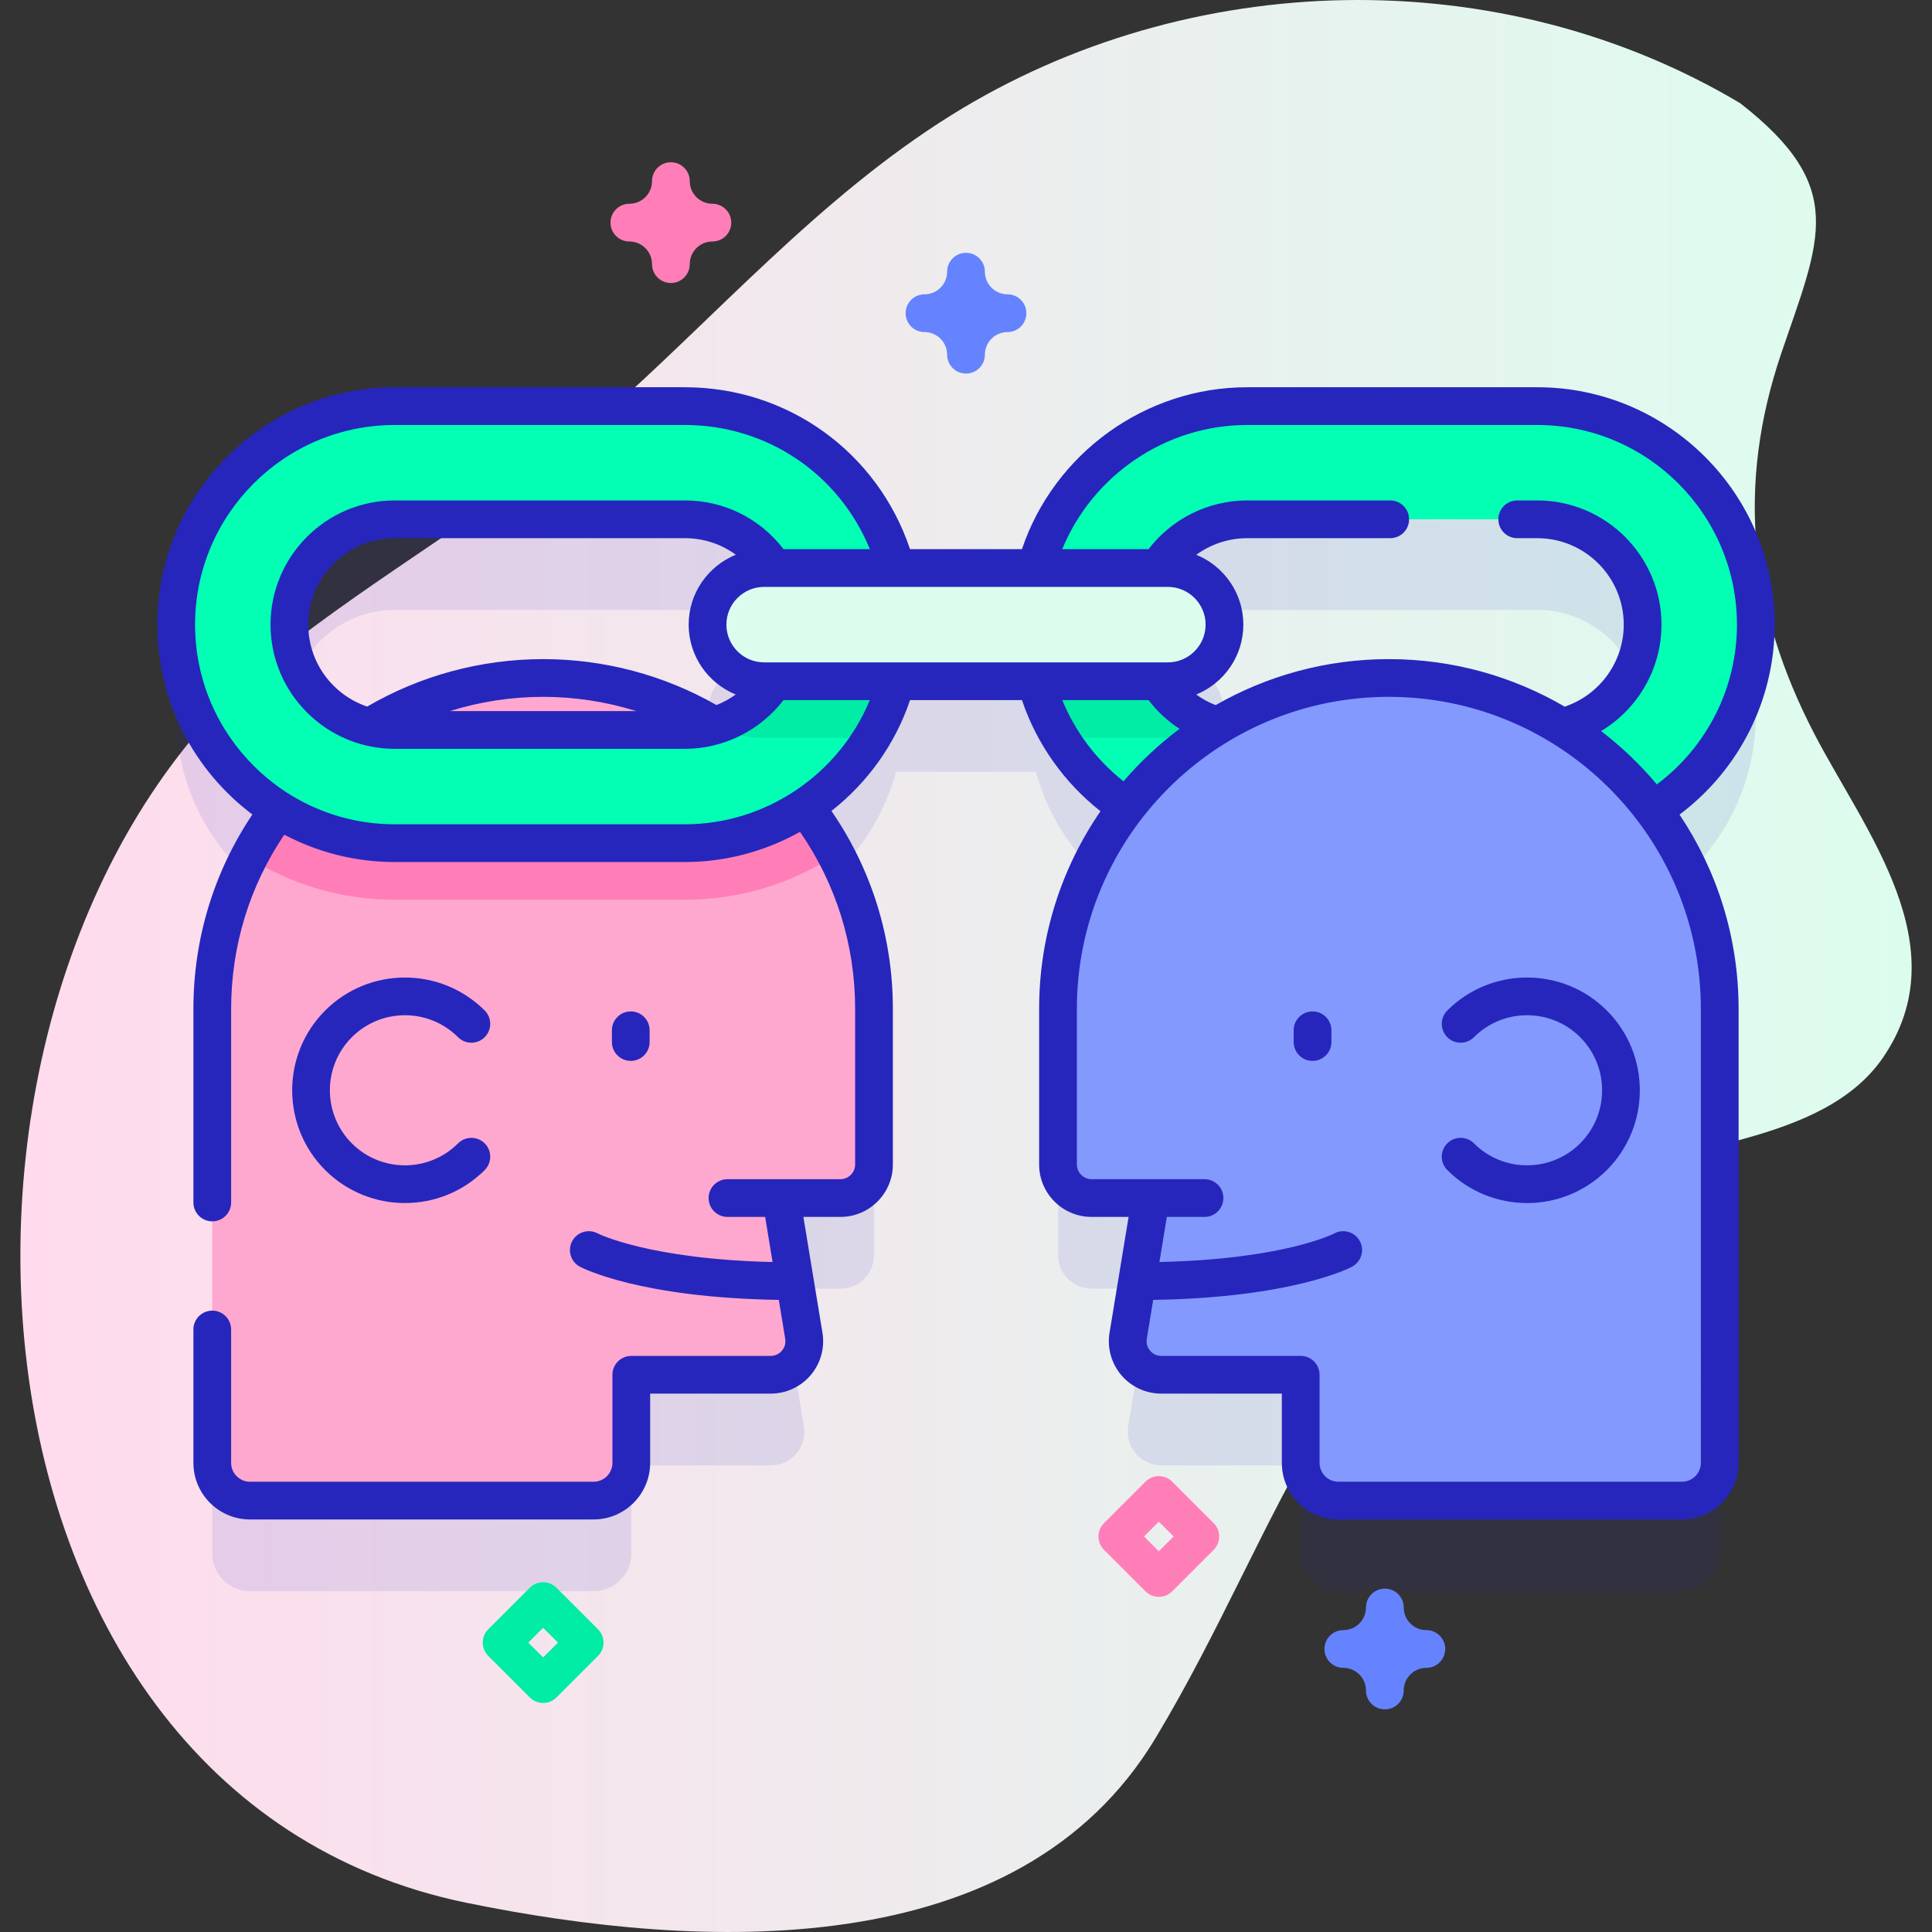
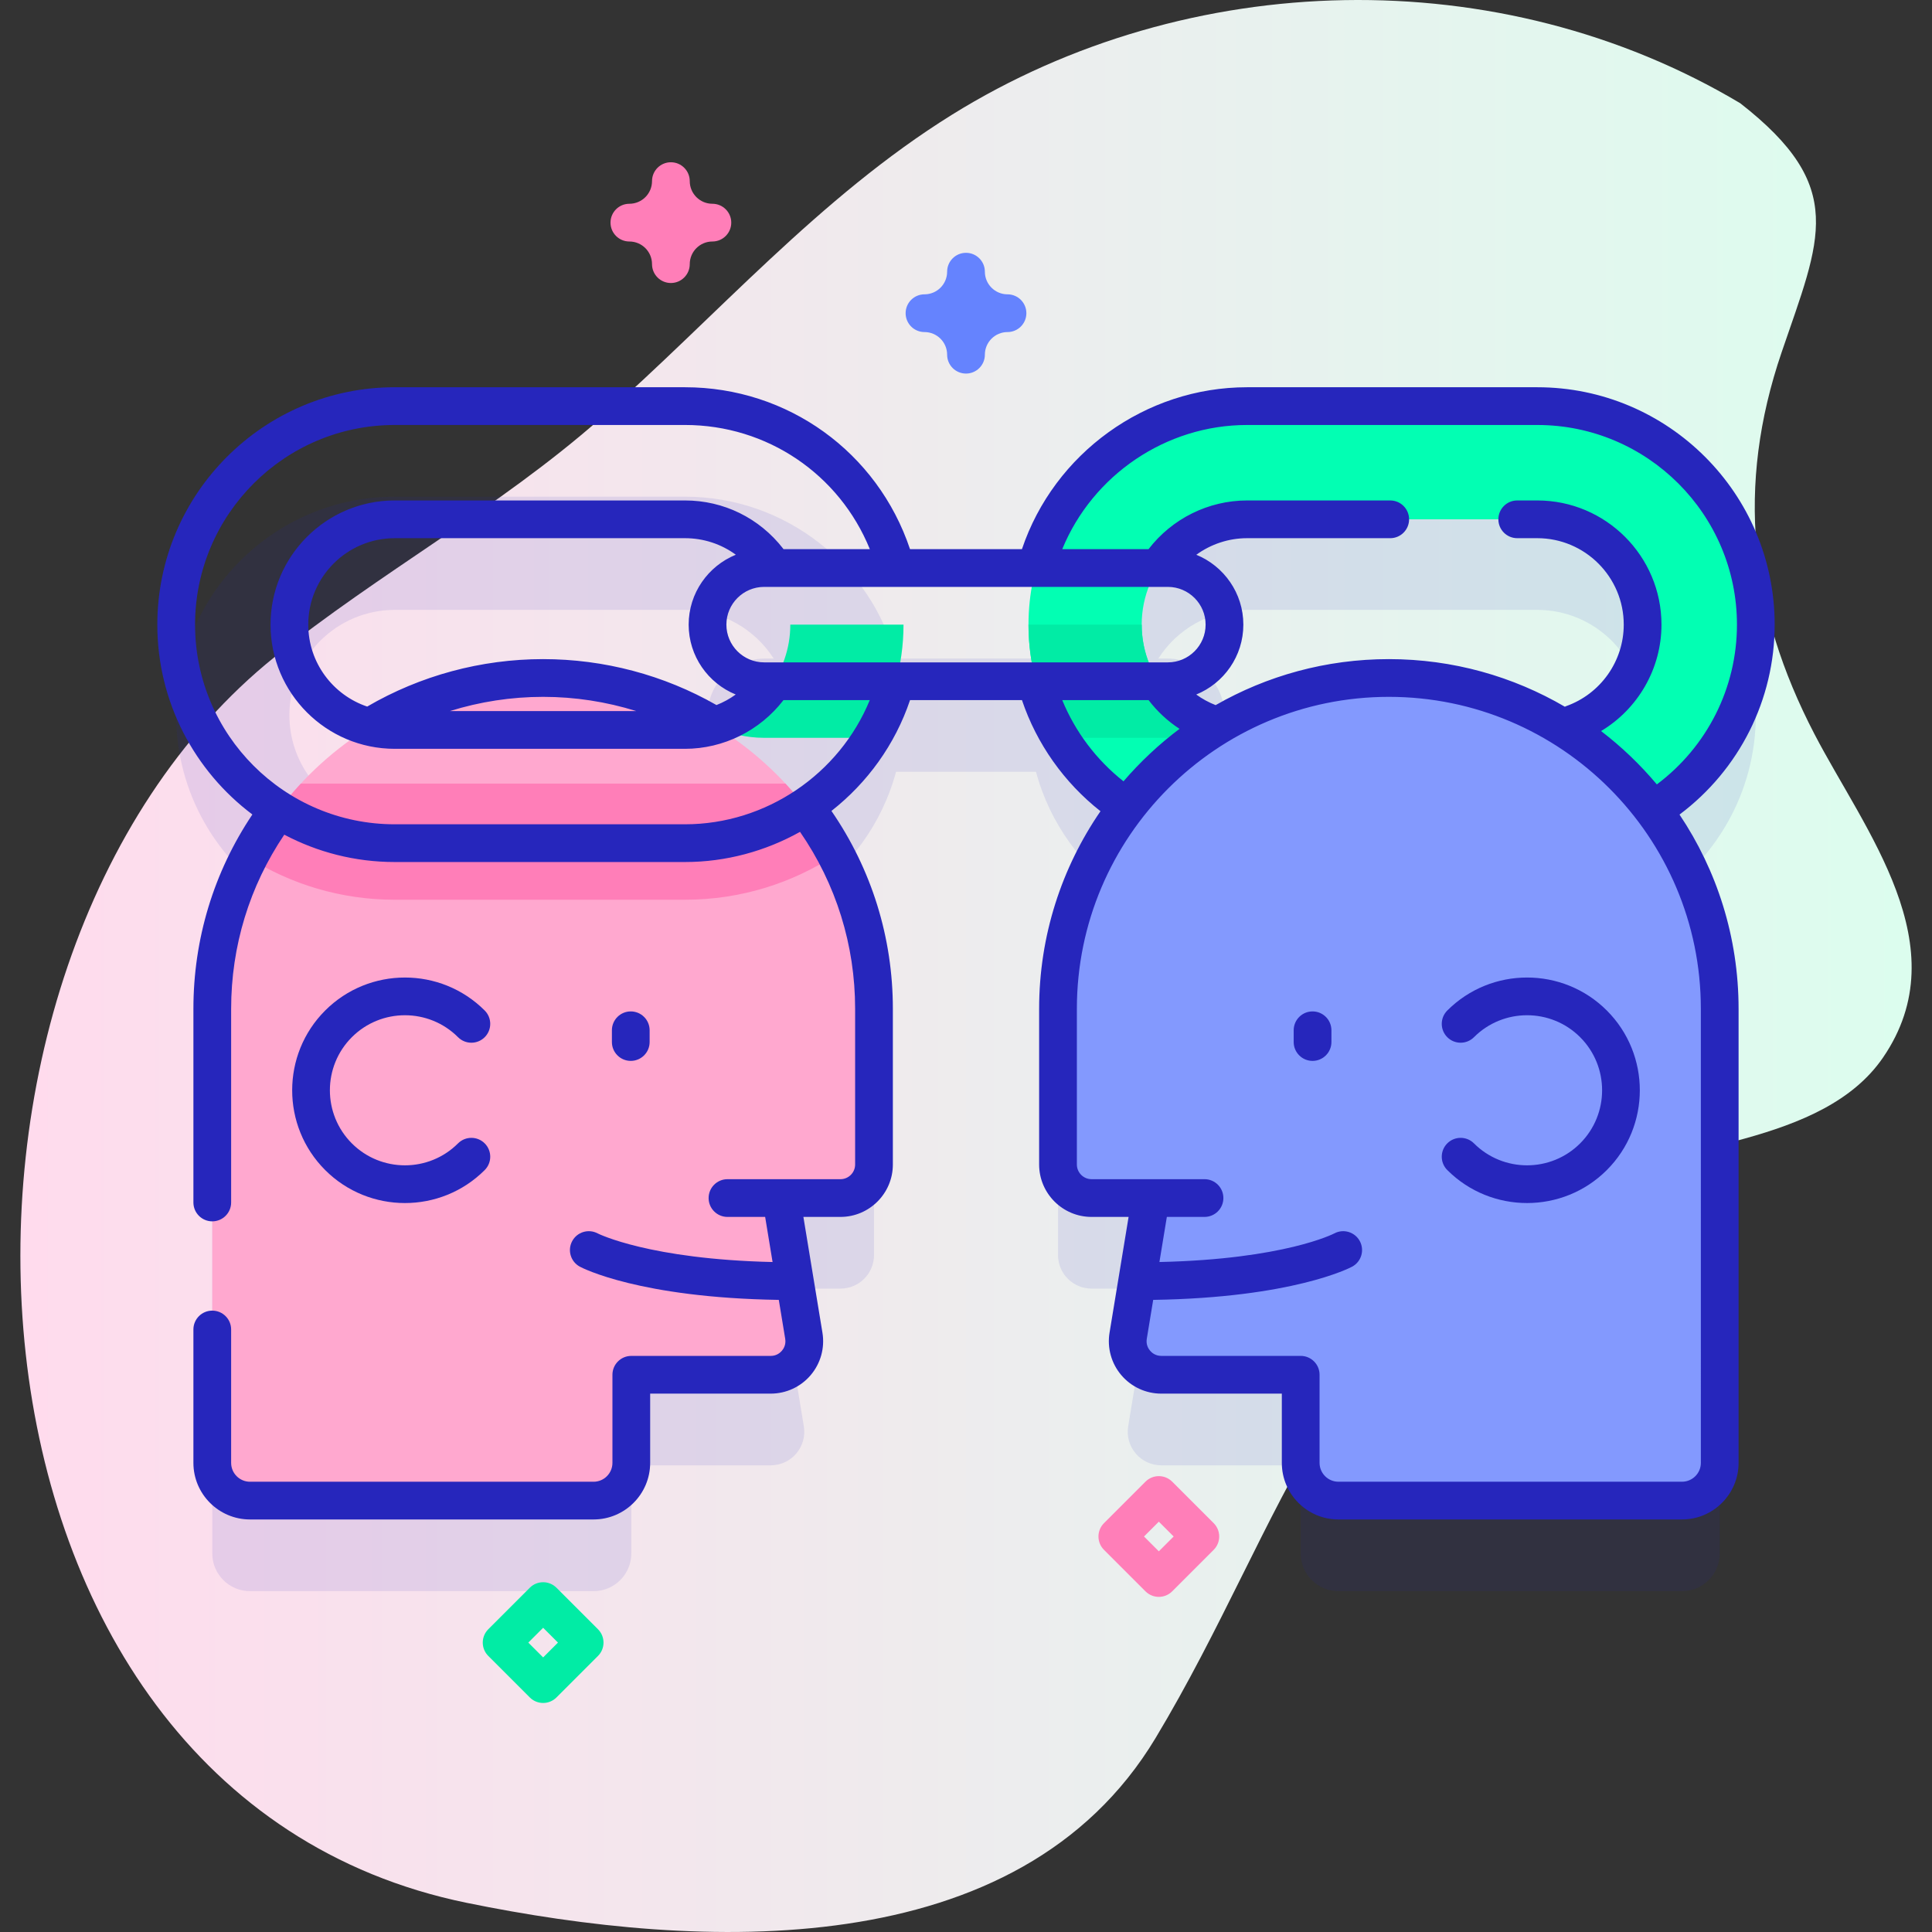
<svg xmlns="http://www.w3.org/2000/svg" id="Capa_1" height="512" viewBox="0 0 512 512" width="512">
  <rect x="0" y="0" width="512" height="512" fill="#333333" stroke="none" />
  <linearGradient id="SVGID_1_" gradientUnits="userSpaceOnUse" x1="5.399" x2="506.601" y1="256" y2="256">
    <stop offset="0" stop-color="#ffdbed" />
    <stop offset="1" stop-color="#dcfdee" />
  </linearGradient>
  <g>
    <g>
      <g>
        <path d="m461.173 27.352c-63.757-37.987-146.258-35.878-208.873 3.041-35.18 21.866-62.374 53.403-93.212 80.552-27.022 23.789-58.445 40.758-86.353 63.204-101.21 81.403-91.553 300.961 50.962 330.125 61.777 12.642 146.21 16.696 182.519-43.642 34.62-57.531 46.232-116.383 113.876-146.942 23.573-10.65 62.975-10.113 78.944-33.45 20.152-29.45-4.853-60.043-18.192-85.707-17.19-33.074-20.795-65.682-8.699-101.16 10.298-30.211 17.549-43.782-10.972-66.021z" fill="url(#SVGID_1_)" />
      </g>
      <g>
        <path d="m465.307 189.535c0-31.932-25.979-57.911-57.91-57.911h-76.923c-26.745 0-49.303 18.228-55.929 42.91h-37.089c-6.627-24.682-29.184-42.91-55.929-42.91h-76.923c-31.932 0-57.911 25.979-57.911 57.911 0 20.658 10.881 38.814 27.206 49.066-11.074 14.679-17.642 32.948-17.642 52.752v120.319c0 5.523 4.477 10 10 10h91.046c5.523 0 10-4.477 10-10v-23.348h36.948c5.487 0 9.665-4.921 8.774-10.336l-6.005-36.494h15.709c4.911 0 8.892-3.981 8.892-8.892v-41.249c0-20.144-6.798-38.698-18.218-53.503 11.641-7.705 20.345-19.496 24.055-33.316h37.089c3.71 13.82 12.414 25.61 24.055 33.316-11.42 14.805-18.218 33.359-18.218 53.503v41.249c0 4.911 3.981 8.892 8.892 8.892h15.709l-6.005 36.494c-.891 5.414 3.287 10.336 8.774 10.336h36.948v23.348c0 5.523 4.477 10 10 10h91.046c5.523 0 10-4.477 10-10v-120.319c0-19.805-6.569-38.073-17.642-52.752 16.32-10.253 27.201-28.408 27.201-49.066zm-275.972 26.79c-13.242-8.03-28.779-12.653-45.397-12.653h-.001c-16.84 0-32.568 4.751-45.924 12.98-12.219-2.97-21.32-13.998-21.32-27.117 0-15.39 12.521-27.911 27.911-27.911h76.923c9.871 0 18.555 5.155 23.518 12.91h-2.542c-8.284 0-15 6.716-15 15s6.716 15 15 15h2.543c-3.602 5.626-9.16 9.878-15.711 11.791zm120.162-41.791h-2.542c4.964-7.755 13.648-12.91 23.519-12.91h76.923c15.39 0 27.91 12.521 27.91 27.911 0 13.119-9.102 24.147-21.32 27.117-13.357-8.229-29.085-12.98-45.925-12.98-16.617 0-32.155 4.624-45.397 12.653-6.551-1.913-12.11-6.165-15.71-11.791h2.543c8.284 0 15-6.716 15-15-.001-8.284-6.716-15-15.001-15z" fill="#2626bc" opacity=".1" />
        <g>
          <path d="m407.397 223.445h-76.923c-31.932 0-57.911-25.979-57.911-57.91 0-31.932 25.979-57.911 57.911-57.911h76.923c31.932 0 57.91 25.979 57.91 57.911 0 31.931-25.978 57.91-57.91 57.91zm-76.923-85.821c-15.39 0-27.911 12.521-27.911 27.911s12.521 27.91 27.911 27.91h76.923c15.39 0 27.91-12.521 27.91-27.91 0-15.39-12.521-27.911-27.91-27.911z" fill="#02ffb3" />
        </g>
        <path d="m302.56 165.53c0 12.75 8.6 23.54 20.31 26.85-4.03 2.02-8.57 3.15-13.37 3.15h-28.55c-5.32-8.75-8.39-19.02-8.39-30z" fill="#01eca5" />
        <g>
          <g>
            <g>
              <path d="m368.062 179.672c48.425 0 87.682 39.256 87.682 87.681v120.319c0 5.523-4.477 10-10 10h-91.046c-5.523 0-10-4.477-10-10v-23.348h-36.948c-5.487 0-9.665-4.921-8.774-10.336l6.005-36.494h-15.709c-4.911 0-8.892-3.981-8.892-8.892v-41.249c.001-48.425 39.257-87.681 87.682-87.681z" fill="#8399fe" />
              <g>
                <g>
                  <g>
                    <path d="m143.938 179.672c-48.426 0-87.682 39.256-87.682 87.681v120.319c0 5.523 4.477 10 10 10h91.046c5.523 0 10-4.477 10-10v-23.348h36.948c5.487 0 9.665-4.921 8.774-10.336l-6.005-36.494h15.709c4.911 0 8.892-3.981 8.892-8.892v-41.249c-.001-48.425-39.257-87.681-87.682-87.681z" fill="#ffa8cf" />
                    <path d="m79.716 207.667c-5.447 5.859-10.105 12.461-13.796 19.643 11.22 7.05 24.48 11.13 38.68 11.13h76.93c14.75 0 28.5-4.41 39.99-11.97-3.62-6.857-8.125-13.173-13.359-18.803z" fill="#ff7eb8" />
                  </g>
                </g>
              </g>
            </g>
          </g>
          <path d="m307.103 423.188c-1.28 0-2.559-.488-3.536-1.464l-11-11c-1.953-1.953-1.953-5.119 0-7.071l11-11c1.953-1.952 5.118-1.952 7.071 0l11 11c1.953 1.953 1.953 5.119 0 7.071l-11 11c-.976.976-2.255 1.464-3.535 1.464zm-3.929-16 3.929 3.929 3.929-3.929-3.929-3.929z" fill="#ff7eb8" />
          <path d="m177.792 75c-2.761 0-5-2.239-5-5 0-3.309-2.691-6-6-6-2.761 0-5-2.239-5-5s2.239-5 5-5c3.309 0 6-2.691 6-6 0-2.761 2.239-5 5-5s5 2.239 5 5c0 3.309 2.691 6 6 6 2.761 0 5 2.239 5 5s-2.239 5-5 5c-3.309 0-6 2.691-6 6 0 2.761-2.239 5-5 5z" fill="#ff7eb8" />
-           <path d="m367 453c-2.761 0-5-2.239-5-5 0-3.309-2.691-6-6-6-2.761 0-5-2.239-5-5s2.239-5 5-5c3.309 0 6-2.691 6-6 0-2.761 2.239-5 5-5s5 2.239 5 5c0 3.309 2.691 6 6 6 2.761 0 5 2.239 5 5s-2.239 5-5 5c-3.309 0-6 2.691-6 6 0 2.761-2.239 5-5 5z" fill="#6583fe" />
        </g>
        <g>
-           <path d="m181.527 223.445h-76.923c-31.932 0-57.911-25.979-57.911-57.91 0-31.932 25.979-57.911 57.911-57.911h76.923c31.932 0 57.91 25.979 57.91 57.911 0 31.931-25.979 57.91-57.91 57.91zm-76.924-85.821c-15.39 0-27.911 12.521-27.911 27.911s12.521 27.91 27.911 27.91h76.923c15.39 0 27.91-12.521 27.91-27.91 0-15.39-12.521-27.911-27.91-27.911z" fill="#02ffb3" />
-         </g>
+           </g>
        <path d="m239.44 165.53c0 10.98-3.07 21.25-8.39 30h-28.55c-4.8 0-9.34-1.13-13.37-3.15 11.71-3.31 20.31-14.1 20.31-26.85z" fill="#01eca5" />
-         <path d="m309.497 180.534h-106.994c-8.284 0-15-6.716-15-15 0-8.284 6.716-15 15-15h106.995c8.284 0 15 6.716 15 15-.001 8.285-6.716 15-15.001 15z" fill="#dcfdee" />
        <path d="m256 99c-2.761 0-5-2.239-5-5 0-3.309-2.691-6-6-6-2.761 0-5-2.239-5-5s2.239-5 5-5c3.309 0 6-2.691 6-6 0-2.761 2.239-5 5-5s5 2.239 5 5c0 3.309 2.691 6 6 6 2.761 0 5 2.239 5 5s-2.239 5-5 5c-3.309 0-6 2.691-6 6 0 2.761-2.239 5-5 5z" fill="#6583fe" />
        <path d="m143.937 451.304c-1.28 0-2.559-.488-3.536-1.464l-11-11c-1.953-1.953-1.953-5.119 0-7.071l11-11c1.953-1.952 5.118-1.952 7.071 0l11 11c1.953 1.953 1.953 5.119 0 7.071l-11 11c-.975.976-2.255 1.464-3.535 1.464zm-3.928-16 3.929 3.929 3.929-3.929-3.929-3.929z" fill="#01eca5" />
      </g>
    </g>
    <g fill="#2626bc">
      <path d="m470.307 165.535c0-34.689-28.221-62.911-62.91-62.911h-76.923c-26.93 0-51.111 17.526-59.649 42.91h-29.66c-8.625-25.721-32.411-42.91-59.638-42.91h-76.923c-34.689 0-62.911 28.222-62.911 62.911 0 20.549 9.905 38.825 25.189 50.313-10.23 15.261-15.626 32.996-15.626 51.505v51.317c0 2.761 2.239 5 5 5s5-2.239 5-5v-51.317c0-16.6 4.866-32.496 14.082-46.154 8.749 4.618 18.704 7.247 29.266 7.247h76.923c10.894 0 21.342-2.886 30.492-7.994 9.548 13.824 14.599 29.997 14.599 46.903v41.25c0 2.146-1.746 3.892-3.892 3.892h-15.708-14.227c-2.761 0-5 2.239-5 5s2.239 5 5 5h9.983l1.967 11.953c-32.587-.742-46.098-7.455-46.369-7.593-2.43-1.284-5.443-.362-6.741 2.063-1.303 2.435-.386 5.465 2.049 6.768.65.348 15.812 8.226 52.712 8.797l1.698 10.319c.254 1.547-.438 2.638-.873 3.151-.436.513-1.4 1.373-2.967 1.373h-36.948c-2.761 0-5 2.239-5 5v23.348c0 2.757-2.243 5-5 5h-91.046c-2.757 0-5-2.243-5-5v-35.346c0-2.761-2.239-5-5-5s-5 2.239-5 5v35.342c0 8.271 6.729 15 15 15h91.046c8.271 0 15-6.729 15-15v-18.348h31.948c4.086 0 7.946-1.787 10.59-4.901 2.644-3.115 3.78-7.214 3.117-11.247l-5.048-30.682h9.818c7.66 0 13.892-6.232 13.892-13.892v-41.25c0-18.894-5.631-36.974-16.276-52.445 9.47-7.438 16.851-17.552 20.828-29.374h29.66c3.898 11.586 11.172 21.857 20.81 29.446-10.25 14.91-16.259 32.952-16.259 52.373v41.25c0 7.66 6.232 13.892 13.892 13.892h9.818l-5.049 30.683c-.663 4.032.473 8.131 3.117 11.246 2.645 3.115 6.504 4.901 10.59 4.901h31.948v18.348c0 8.271 6.729 15 15 15h91.046c8.271 0 15-6.729 15-15v-120.319c0-19.036-5.772-36.748-15.653-51.483 15.851-11.883 25.216-30.443 25.216-50.335zm-160.809-10.001c5.514 0 10 4.486 10 10s-4.486 10-10 10h-106.996c-5.514 0-10-4.486-10-10s4.486-10 10-10zm-119.625 31.31c-13.927-7.961-29.802-12.172-45.935-12.172-16.418 0-32.525 4.352-46.628 12.576-9.067-3.054-15.617-11.63-15.617-21.713 0-12.633 10.278-22.911 22.911-22.911h76.923c4.927 0 9.604 1.555 13.472 4.384-7.318 2.975-12.497 10.153-12.497 18.527 0 8.363 5.165 15.534 12.469 18.516-1.576 1.143-3.291 2.081-5.098 2.793zm-21.237 1.601h-49.419c7.956-2.486 16.292-3.773 24.721-3.773 8.414 0 16.745 1.29 24.698 3.773zm12.891 30h-76.923c-29.175 0-52.911-23.735-52.911-52.91s23.736-52.911 52.911-52.911h76.923c21.758 0 40.909 13.051 48.988 32.91h-22.89c-.038-.052-.061-.11-.101-.162-6.295-8.102-15.771-12.749-25.997-12.749h-76.923c-18.147 0-32.911 14.764-32.911 32.911 0 18.146 14.764 32.91 32.911 32.91h76.923c10.192 0 19.89-4.819 26.105-12.911h22.867c-8.056 19.611-27.493 32.912-48.972 32.912zm99.974-32.911h22.878c2.312 3.014 5.076 5.586 8.21 7.617-5.445 4.081-10.425 8.748-14.852 13.904-7.177-5.673-12.784-13.114-16.236-21.521zm169.243 202.138c0 2.757-2.243 5-5 5h-91.046c-2.757 0-5-2.243-5-5v-23.348c0-2.761-2.239-5-5-5h-36.948c-1.567 0-2.531-.86-2.967-1.373s-1.128-1.604-.874-3.15l1.698-10.319c36.9-.571 52.063-8.449 52.713-8.797 2.435-1.303 3.352-4.333 2.049-6.768-1.303-2.434-4.333-3.351-6.768-2.049-.135.072-13.197 6.844-46.343 7.58l1.967-11.954h9.983c2.761 0 5-2.239 5-5s-2.239-5-5-5h-14.227-15.708c-2.146 0-3.892-1.746-3.892-3.892v-41.25c0-45.59 37.09-82.681 82.681-82.681 45.591 0 82.682 37.091 82.682 82.681zm-26.442-193.933c9.77-5.87 16.005-16.517 16.005-28.204 0-18.147-14.764-32.911-32.91-32.911h-5.317c-2.761 0-5 2.239-5 5s2.239 5 5 5h5.317c12.633 0 22.91 10.278 22.91 22.911 0 9.693-6.149 18.378-15.301 21.612-.108.038-.201.099-.305.143-13.708-8.016-29.645-12.618-46.639-12.618-16.692 0-32.367 4.438-45.909 12.192-1.839-.719-3.564-1.659-5.141-2.808 7.312-2.978 12.485-10.153 12.485-18.522 0-8.364-5.165-15.535-12.469-18.516 3.872-2.811 8.571-4.394 13.446-4.394h37.946c2.761 0 5-2.239 5-5s-2.239-5-5-5h-37.946c-10.21 0-19.885 4.814-26.103 12.91h-22.87c8.055-19.617 27.468-32.91 48.973-32.91h76.923c29.175 0 52.91 23.736 52.91 52.911 0 16.73-7.886 32.339-21.228 42.338-4.391-5.234-9.348-9.977-14.777-14.134z" />
      <path d="m347.84 268.035c-2.761 0-5 2.239-5 5v3.112c0 2.761 2.239 5 5 5s5-2.239 5-5v-3.112c0-2.761-2.239-5-5-5z" />
      <path d="m383.546 267.796c-1.953 1.953-1.953 5.119 0 7.071s5.118 1.952 7.071 0c7.758-7.758 20.381-7.758 28.139 0s7.758 20.38 0 28.138-20.381 7.758-28.139 0c-1.953-1.952-5.119-1.952-7.071 0-1.953 1.953-1.953 5.119 0 7.071 5.829 5.828 13.484 8.742 21.141 8.742 7.656 0 15.312-2.914 21.141-8.742 11.657-11.657 11.657-30.624 0-42.281-11.658-11.655-30.624-11.655-42.282.001z" />
      <path d="m172.16 276.147v-3.112c0-2.761-2.239-5-5-5s-5 2.239-5 5v3.112c0 2.761 2.239 5 5 5s5-2.238 5-5z" />
      <path d="m121.382 274.868c1.953 1.952 5.118 1.952 7.071 0 1.953-1.953 1.953-5.119 0-7.071-11.657-11.656-30.624-11.656-42.281 0-11.657 11.657-11.657 30.624 0 42.281 5.829 5.828 13.485 8.742 21.141 8.742s15.312-2.914 21.141-8.742c1.953-1.953 1.953-5.119 0-7.071-1.952-1.952-5.117-1.952-7.071 0-7.758 7.758-20.381 7.757-28.139 0-7.758-7.758-7.758-20.38 0-28.138s20.381-7.759 28.138-.001z" />
    </g>
  </g>
</svg>